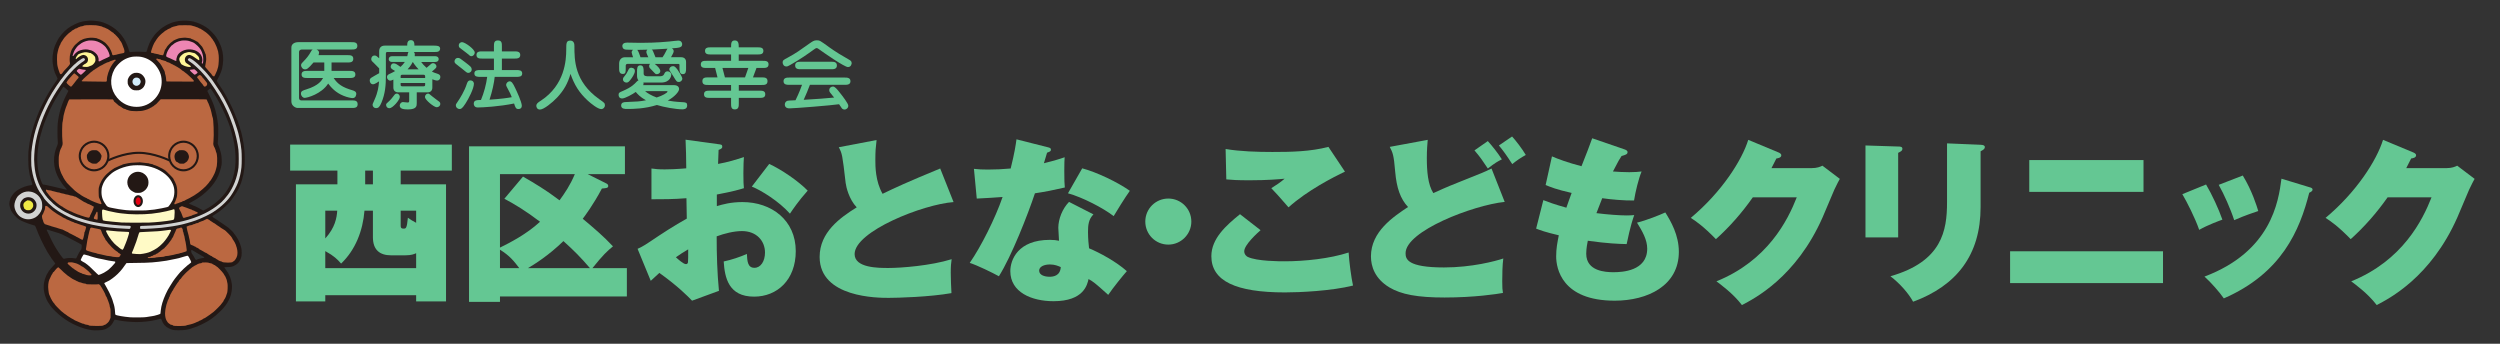
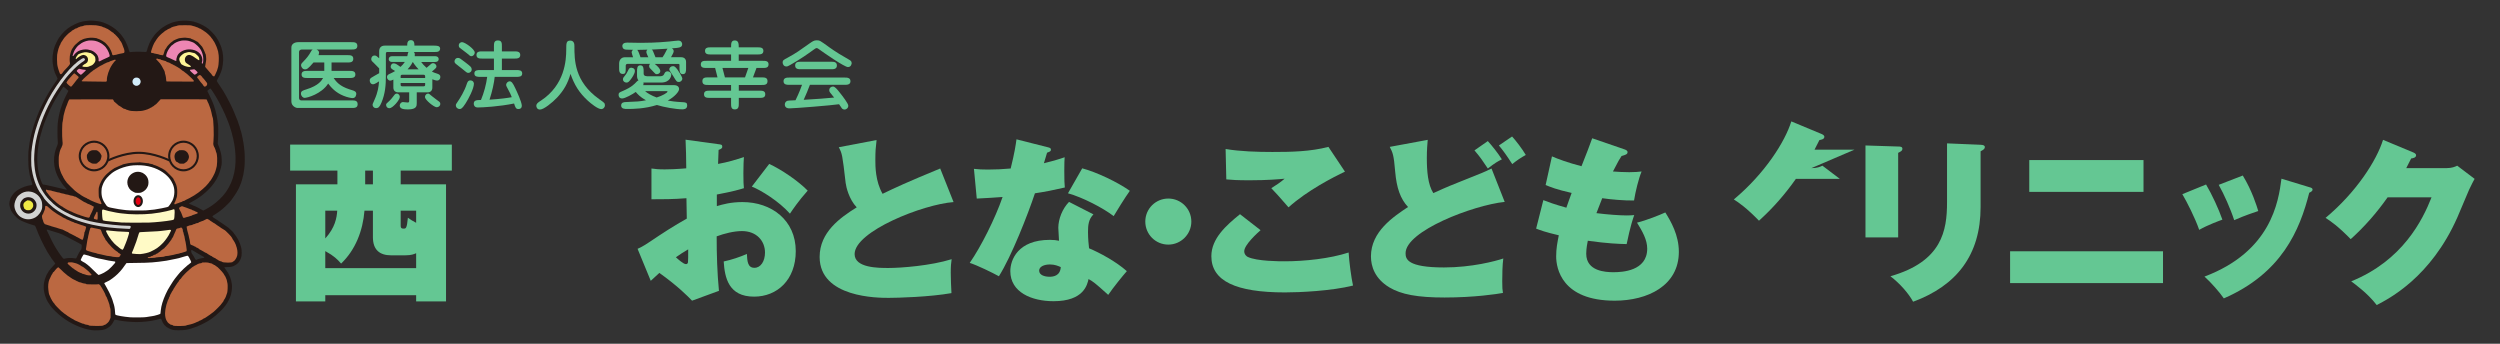
<svg xmlns="http://www.w3.org/2000/svg" width="400" height="55" version="1.1" viewBox="0 0 400 55">
  <rect x="0" y="0" width="400" height="55" fill="#333333" stroke="none" />
  <defs>
    <style>
      .cls-1 {
        fill: none;
      }

      .cls-2 {
        fill: #bb6841;
      }

      .cls-3 {
        fill: #efea45;
      }

      .cls-4 {
        fill: #fff697;
      }

      .cls-5 {
        fill: #64c793;
      }

      .cls-6 {
        fill: #231815;
      }

      .cls-7 {
        fill: #ed86b3;
      }

      .cls-8 {
        fill: #fff;
      }

      .cls-9 {
        fill: #d2d3d2;
      }

      .cls-10 {
        fill: #fffac6;
      }

      .cls-11 {
        fill: #e50012;
      }

      .cls-12 {
        fill: #d2ecfa;
      }
    </style>
  </defs>
  <g>
    <g id="_レイヤー_1" data-name="レイヤー_1">
      <g>
        <path class="cls-6" d="M39.113,24.136c-.026-.224-.063-.547-.083-.719-.043-.387-.082-.628-.163-1.016-.033-.164-.069-.363-.082-.445-.009-.082-.034-.182-.05-.222-.03-.07-.049-.154-.103-.442-.015-.082-.049-.207-.073-.279-.023-.07-.078-.23-.118-.352-.039-.122-.074-.256-.074-.296,0-.042-.014-.09-.03-.11-.018-.019-.063-.135-.098-.258-.166-.564-.247-.782-.52-1.403-.029-.061-.087-.211-.132-.334-.046-.123-.145-.359-.224-.529-.079-.17-.142-.315-.142-.328,0-.054-.669-1.378-.999-1.972-.39-.706-.629-1.1-.966-1.587-.258-.372-.583-.879-.582-.905,0-.009.06-.121.133-.252.151-.264.493-.973.493-1.019,0-.015.036-.11.081-.21.118-.273.173-.503.271-1.161.131-.895.055-1.811-.226-2.68-.168-.525-.544-1.268-.878-1.736-.281-.396-.955-1.1-1.258-1.313-.103-.071-.243-.171-.317-.225-.409-.291-1.54-.809-1.771-.809-.039,0-.083-.015-.094-.034-.022-.035-.056-.042-.649-.136-.694-.108-1.753-.07-2.328.085-.112.031-.262.067-.333.084-.204.047-.336.095-.599.218-.133.063-.26.115-.277.115-.047,0-.621.337-.954.56-.328.22-1.007.859-1.259,1.185-.25.32-.484.683-.656,1.007-.138.257-.211.441-.429,1.055-.024.07-.055.181-.067.24-.011.062-.031.127-.045.148-.014.02-.037.08-.05.136-.014.055-.048.106-.079.117-.03.011-.257.002-.508-.018-.482-.043-1.782-.019-1.97.037-.135.039-.177.002-.254-.205-.088-.245-.134-.402-.134-.454,0-.074-.271-.721-.448-1.071-.15-.297-.362-.617-.682-1.039-.131-.17-.707-.747-.87-.867-.594-.446-.982-.676-1.61-.949-.271-.116-.541-.213-.601-.213-.061,0-.119-.015-.13-.034-.011-.018-.082-.042-.159-.052-.077-.011-.306-.046-.509-.079-.39-.059-1.033-.098-1.219-.075-.061.007-.292.033-.516.057-.226.023-.45.055-.5.07-.085.027-.166.048-.574.155-.26.07-1.041.438-1.414.666-.651.398-1.3,1.024-1.814,1.745-.247.348-.75,1.395-.807,1.685-.009.051-.032.123-.05.167-.033.076-.051.172-.111.554-.017.121-.05.305-.068.406-.048.253-.049,1.056,0,1.329.019.123.052.314.07.425.018.111.053.289.073.39.022.101.052.229.061.285.012.057.036.111.054.123.017.009.033.062.033.109,0,.05.017.121.034.154.134.244.448.931.448.975,0,.056-.033.107-.534.832-.301.431-.563.846-.855,1.346-.09.151-.177.302-.199.33-.242.386-1.367,2.61-1.367,2.706,0,.016-.035.101-.074.184-.109.238-.356.88-.523,1.362-.081.232-.163.457-.182.498-.018.042-.062.173-.095.296-.094.358-.117.438-.156.556-.022.06-.06.184-.083.275-.071.27-.1.379-.149.554-.084.313-.159.67-.216,1.035-.017.111-.04.244-.052.297-.011.05-.048.316-.08.591-.031.273-.077.632-.096.794-.048.362-.022,2.232.034,2.68.022.175.068.462.099.647.035.186.068.399.08.481.012.08.036.163.053.183.019.017.034.073.034.122,0,.094.146.573.268.887.108.274.06.362-.205.389-.812.081-1.937.569-2.514,1.096-.346.317-.763.944-.763,1.147,0,.034-.012.074-.025.087-.046.044-.118.43-.12.634-.002.258.164.885.302,1.126.286.51.886,1.167,1.304,1.422.143.088.471.245.739.353.617.247.685.271,1.015.37.151.044.333.103.4.132.066.029.15.051.186.051.118,0,.223.111.286.307.033.107.082.224.107.266s.092.207.149.369c.054.163.113.313.128.334.016.02.071.144.122.277.333.842,1.399,2.883,1.689,3.233.033.039.085.118.111.174.027.056.064.101.081.101.018,0,.032.026.032.054,0,.031.022.077.047.102.026.028.126.162.228.307.102.144.237.331.306.419.066.089.12.173.12.189,0,.014-.179.209-.396.43-.219.222-.498.551-.618.731-.238.352-.501.851-.501.947,0,.034-.017.077-.041.099-.047.047-.181.511-.216.75-.012.094-.038.189-.05.215-.016.023-.029.265-.027.537.001.442.016.586.114.986.016.071.05.21.075.313.024.105.064.218.088.261.026.041.056.119.072.184.027.112.232.561.287.627.016.02.117.174.225.34.301.473.489.698.969,1.172,1.32,1.305,2.925,2.261,4.693,2.793.313.094.683.173,1.219.262.414.068,1.715.01,1.811-.082.017-.016.073-.032.123-.032.129,0,.588-.235.829-.425.271-.215.486-.488.647-.82.07-.147.147-.284.173-.306.037-.032.12-.026.321.02.148.032.347.078.438.097.534.117,1.985.249,2.753.249,1.038,0,2.282-.137,3.122-.345.451-.113.499-.125.621-.163.171-.053.212-.029.284.171.235.65.592,1.068,1.146,1.336.569.278.748.312,1.626.31.803-.001,1.367-.079,1.941-.266.513-.166.648-.214.941-.327.323-.124,1.113-.505,1.468-.707.096-.054.244-.139.331-.188.089-.048.274-.173.418-.279.145-.105.293-.214.337-.242.249-.17.834-.678,1.237-1.076.631-.624,1.07-1.222,1.361-1.862.065-.144.133-.287.153-.323.02-.037.036-.095.036-.136,0-.041.014-.083.033-.093.018-.011.043-.075.054-.142.01-.066.038-.193.061-.286.093-.376.145-1.011.109-1.349-.099-.919-.399-1.67-.957-2.401-.243-.318-.275-.376-.217-.41.026-.017.213-.025.416-.019.206.004.445-.01.537-.033.093-.021.225-.053.3-.068.229-.05.702-.335.891-.539.097-.103.213-.263.259-.353.048-.092.094-.175.106-.187.043-.037.178-.465.202-.647.036-.233.035-.702-.002-1.015-.058-.522-.464-1.534-.795-1.977-.078-.105-.168-.234-.207-.296-.042-.063-.114-.158-.171-.221-.057-.063-.103-.127-.103-.145,0-.062-.612-.661-.886-.868-.153-.114-.524-.37-.831-.576-.306-.203-.741-.496-.968-.655-.228-.16-.428-.289-.445-.289-.065,0-.265-.22-.246-.272.01-.031.143-.128.287-.21.143-.085.271-.167.283-.179.01-.012.059-.045.109-.074.052-.029.318-.218.593-.421.509-.378,1.36-1.191,1.707-1.633.32-.406.948-1.371,1.119-1.722.093-.192.188-.376.207-.413.02-.037.09-.21.15-.38.061-.17.126-.321.145-.333.019-.01.033-.068.033-.127,0-.059.018-.117.038-.13.02-.012.037-.07.037-.129,0-.059.016-.117.037-.131.021-.011.037-.062.037-.11s.016-.128.035-.173c.08-.209.17-.649.222-1.082.018-.143.055-.418.081-.61.066-.461.067-2.066.003-2.606M6.927,29.532c-.034.033-.164-.122-.234-.277-.04-.09-.141-.358-.22-.591-.406-1.173-.577-2.588-.479-3.981.068-.978.241-2.111.41-2.709.038-.129.11-.397.159-.591.142-.543.349-1.196.511-1.625q.44-1.164.906-2.158c.476-1.014,1.129-2.175,1.759-3.126.18-.273.347-.521.367-.547.049-.059.102-.061.102-.004,0,.027.01.034.022.021.013-.015.12.062.235.168.114.108.271.247.346.31l.137.116-.356.696c-.744,1.466-1.17,2.867-1.352,4.469-.062.538-.062,2.28,0,2.833q.047.432-.046.648c-.196.458-.349.905-.421,1.238-.204.957-.178,1.923.082,2.808.297,1.023.898,2.051,1.677,2.874.087.092.156.187.156.211,0,.068-.039.061-1.976-.414-.876-.215-1.756-.399-1.785-.369M13.069,39.465c-.024.377-.029.39-.215.637-.091.122-.267.428-.393.683-.125.255-.24.487-.255.518-.034.066-.153.066-.463.001-.285-.059-1.042-.028-1.293.053-.105.033-.22.051-.266.04-.117-.029-.678-.798-1.221-1.666-.344-.546-.945-1.715-1.265-2.457-.066-.151-.154-.335-.197-.404-.043-.071-.06-.115-.037-.102.023.012.054.007.067-.013.014-.019.052-.028.086-.011.032.013.186.063.338.111.153.045.469.144.702.216.233.073.592.184.795.243.275.085.635.253,1.423.671.58.306,1.294.68,1.589.832.296.152.555.3.58.331.03.038.038.145.025.317M32.357,41.298c-.176.026-.386.07-.47.101-.087.029-.208.071-.282.093-.071.021-.153.059-.182.083-.04.034-.054.033-.069-.004-.008-.026-.029-.038-.045-.027-.016.01-.083-.093-.151-.229-.131-.271-.338-.608-.452-.74-.088-.1-.15-.488-.091-.558.048-.057.014-.069.417.168.185.109.356.211.387.231.032.018.23.136.444.26.214.125.467.275.566.335.096.057.193.106.211.106.019,0,.036.033.036.069,0,.058-.049.077-.319.112M36.157,30.714c-.543.782-1.429,1.63-2.334,2.234-.363.242-.817.507-1.109.647l-.203.098-.315-.189c-.412-.249-.997-.53-1.474-.705-.404-.15-.496-.204-.46-.262.01-.018.17-.11.36-.204.322-.16,1.079-.62,1.352-.82,1.257-.92,2.099-1.828,2.713-2.923.338-.6.63-1.459.764-2.232.07-.404.022-1.358-.091-1.833-.102-.425-.292-1.007-.445-1.348-.096-.214-.097-.234-.058-.537.065-.496.088-2.018.041-2.585-.091-1.032-.32-2.143-.641-3.082-.175-.522-.653-1.6-.914-2.067-.101-.177-.174-.349-.162-.378.011-.028.12-.126.244-.218.186-.139.233-.161.281-.122.033.024.181.235.334.467,1.099,1.685,2.148,3.843,2.751,5.658.405,1.223.699,2.524.818,3.622.297,2.727-.177,4.946-1.451,6.78" />
        <path class="cls-2" d="M15.375,4.05c.19.02.365.051.387.067.025.019.17.053.318.074.167.027.287.062.314.098.023.033.108.069.19.083.083.013.206.059.276.101.071.042.149.08.17.084.082.011.302.128.38.202.045.042.078.063.078.05s.026.003.056.035c.035.033.138.113.232.177.099.064.183.126.193.138.01.01.064.04.125.066.058.027.111.08.122.12.011.04.036.074.059.074.021,0,.063.022.097.054.14.128.287.282.401.415.067.078.176.206.249.291.073.085.116.165.102.181-.016.014,0,.042.038.062.037.019.064.058.064.089,0,.03.015.054.033.054.058,0,.296.453.353.672.03.111.094.279.143.374.124.232.2.663.139.777-.027.049-.066.087-.09.089-.022,0-.136.026-.246.056-.11.032-.302.068-.423.082-.123.014-.27.05-.33.078-.096.048-.261.086-.458.104-.033.004-.109.021-.166.038-.131.039-.25-.075-.255-.241-.002-.064-.017-.12-.037-.131-.016-.01-.029-.044-.029-.077,0-.076-.174-.44-.364-.765-.136-.231-.715-.872-.786-.872-.015,0-.052-.022-.076-.048-.074-.073-.489-.32-.537-.32-.022,0-.047-.018-.053-.039-.008-.019-.121-.062-.254-.099-.134-.033-.25-.075-.261-.094-.023-.036-.038-.038-.57-.103-.572-.069-1.497.089-1.844.315-.049.032-.122.065-.164.073-.041.008-.106.041-.143.073-.036.032-.192.156-.343.272-.321.249-.639.583-.742.785-.04.077-.103.168-.143.204-.115.108-.341.782-.408,1.215-.045.292-.035.867.016,1.059.052.195-.002.29-.425.746-.133.146-.334.356-.453.475-.115.118-.211.233-.211.255,0,.021-.057.111-.126.196-.212.258-.377.206-.466-.145-.022-.082-.066-.203-.099-.273-.033-.068-.082-.225-.108-.351-.029-.126-.06-.25-.074-.282-.013-.03-.03-.103-.035-.164-.006-.062-.022-.178-.037-.259-.038-.242-.047-1.284-.011-1.464.019-.091.057-.296.085-.458.049-.282.206-.809.259-.859.011-.012.021-.053.021-.09s.017-.069.037-.069.037-.025.037-.054c0-.031.018-.055.039-.055.022,0,.03-.015.015-.038-.022-.039.243-.554.286-.554.015,0,.086-.112.158-.25.094-.177.253-.373.554-.679.233-.238.457-.442.5-.454.04-.014.075-.042.075-.058,0-.014.059-.058.129-.091.07-.034.13-.084.13-.111,0-.029.067-.078.152-.11.086-.034.174-.082.203-.108.144-.125.307-.209.421-.209.037,0,.097-.024.124-.055.077-.072.304-.17.334-.14.014.012.022.006.022-.014,0-.043.221-.107.488-.14.097-.014.168-.039.159-.057-.01-.018.075-.041.195-.055.117-.013.236-.028.267-.033.145-.028,1.237-.018,1.544.012" />
        <path class="cls-2" d="M30.68,4.098c.071.034.213.073.313.088s.258.065.347.112c.089.047.203.088.247.088.045,0,.12.032.167.076.049.041.161.094.249.115.091.022.172.064.183.092.009.025.031.041.045.033.013-.008.074.026.129.073.056.047.136.097.173.109.039.011.07.039.07.058,0,.02.018.035.045.035.081,0,.66.476.894.736.212.232.282.32.282.353,0,.021.05.081.109.128.058.05.102.103.092.118-.009.015.007.046.036.077.095.096.355.524.377.62.012.052.062.163.111.252.052.09.097.188.104.221.008.034.056.177.108.315.13.337.164.499.228,1.041.055.48.006,1.501-.09,1.866-.153.575-.172.626-.456,1.227-.086.177-.163.31-.175.297-.012-.016-.058-.029-.101-.024-.079.004-.307-.226-.307-.313,0-.021-.013-.041-.033-.041-.016,0-.12-.113-.231-.25-.109-.136-.234-.283-.275-.322-.041-.039-.142-.156-.22-.256-.081-.101-.176-.213-.212-.25-.074-.077-.078-.111-.028-.352.068-.328.079-.4.115-.69.02-.164.027-.363.012-.447-.012-.083-.033-.257-.041-.389-.013-.152-.042-.266-.08-.31-.034-.037-.057-.069-.051-.072.027-.012-.051-.202-.266-.653-.173-.366-.184-.382-.49-.702-.145-.15-.299-.322-.344-.378-.043-.055-.104-.102-.135-.102-.032,0-.107-.04-.173-.089-.138-.103-.627-.338-.776-.371-.056-.012-.093-.039-.084-.056.012-.015-.151-.051-.358-.073-.207-.024-.44-.051-.516-.06-.173-.022-1.105.081-1.134.124-.011.017-.117.06-.234.093-.114.037-.22.08-.233.097-.01.02-.086.053-.167.078-.082.02-.163.072-.184.112-.021.041-.063.072-.094.072-.029,0-.053.015-.053.034s-.033.046-.07.057c-.121.039-.816.749-.816.836,0,.037-.222.371-.271.406-.015.012-.033.044-.038.073-.006.03-.018.067-.031.089-.009.02-.058.182-.106.359-.048.178-.103.311-.121.3-.022-.013-.027.002-.012.035.017.046,0,.055-.097.044-.349-.04-.553-.081-.575-.116-.012-.023-.206-.067-.43-.101-.226-.035-.411-.078-.42-.097-.007-.019-.074-.035-.153-.035-.166,0-.265-.033-.237-.078.012-.02.005-.033-.014-.033-.036,0-.019-.16.029-.278.016-.041.075-.22.133-.407.054-.185.114-.341.126-.351.025-.019.08-.14.096-.213.017-.089.17-.358.271-.488.056-.07.116-.168.131-.213.014-.046.068-.127.116-.175.047-.047.09-.102.09-.117,0-.042.279-.365.439-.509.07-.061.2-.184.291-.27.095-.087.186-.157.208-.157s.062-.033.086-.073c.027-.04.063-.073.082-.073.02,0,.077-.041.129-.093.051-.052.119-.093.149-.093.035,0,.058-.015.058-.039,0-.021.015-.029.038-.017.021.014.037.01.037-.009,0-.043.38-.245.527-.279.056-.013.101-.04.101-.058s.053-.053.12-.077c.064-.025.177-.071.243-.1.067-.031.222-.069.342-.086.116-.016.236-.043.261-.059.156-.095.464-.12,1.344-.111.767.006.945.018,1.051.068" />
        <path class="cls-7" d="M15.271,6.547c.134.03.291.079.351.108.06.03.222.104.355.164.274.124.722.471.924.714.388.47.749,1.352.615,1.512-.027.031-.161.101-.304.158-.329.133-1.251.573-1.276.611-.01.015-.057.015-.102,0-.073-.027-.081-.047-.06-.193.026-.184-.032-.468-.136-.687-.162-.335-.644-.745-1.029-.87-.184-.06-.218-.069-.558-.136-.425-.085-1.114.029-1.522.25-.247.134-.608.468-.7.65-.071.14-.216.2-.216.087,0-.078.174-.564.284-.785.153-.314.609-.898.702-.898.022,0,.119-.074.211-.161.271-.257.871-.514,1.351-.581.278-.039.817-.011,1.11.058" />
        <path class="cls-7" d="M30.2,6.544c.293.073.84.291.889.354.009.011.088.072.175.136.188.138.516.447.598.566.032.044.113.158.187.255.168.222.36.71.43,1.089.08.418.055,1.091-.042,1.191-.088.084-.093.084-.135.003-.027-.048-.019-.113.025-.234.08-.209.055-.576-.057-.871-.273-.719-1.173-1.192-2.14-1.128-.793.054-1.502.468-1.759,1.028-.103.224-.175.56-.152.686.035.174-.062.168-.443-.021-.429-.212-.632-.303-.916-.41-.115-.043-.226-.111-.25-.151-.039-.076-.013-.334.044-.44.017-.032.057-.141.091-.248.097-.315.676-1.121.805-1.121.016,0,.085-.054.154-.125.258-.255.776-.492,1.314-.596.315-.062.86-.045,1.181.036" />
        <path class="cls-4" d="M30.717,8.412c.07.017.182.041.241.049.151.026.235.061.329.144.513.446.554.503.598.839.017.138.01.183-.031.197-.032.013-.235-.11-.508-.309-.71-.516-1.003-.626-1.317-.495-.393.164-.566.656-.371,1.055.08.163.117.195.708.564.126.08.164.124.16.189-.007.082-.019.086-.271.069-.327-.019-.822-.17-1.013-.309-.077-.057-.151-.094-.16-.085-.034.033-.205-.229-.302-.459-.167-.399-.117-.639.197-.96.158-.163.458-.383.54-.399.02-.006.152-.042.296-.085.398-.113.461-.114.905-.006" />
        <path class="cls-4" d="M14.148,8.415c.04.035.337.091.354.068.007-.008.052.023.105.072.049.048.136.102.188.121.052.018.153.111.219.199.066.09.136.164.15.164.046,0,.113.346.11.548-.004.228-.089.403-.306.638-.174.19-.31.269-.599.356-.103.029-.206.069-.229.088-.055.046-.539.057-.764.02-.208-.035-.26-.114-.134-.2.047-.034.115-.089.152-.126.038-.038.074-.066.085-.066.066,0,.438-.249.452-.302.009-.038.03-.068.045-.068.017,0,.048-.073.074-.166.117-.417-.098-.819-.501-.933-.192-.055-.242-.055-.373-.003-.056.023-.126.038-.154.036-.03-.004-.038.01-.021.035.017.032.013.037-.014.018-.024-.012-.09.008-.144.046-.058.04-.192.128-.307.201-.115.073-.237.173-.276.226-.068.093-.07.094-.122.02-.047-.067-.039-.093.063-.26.064-.102.115-.196.115-.209,0-.014.036-.05.075-.075.04-.025.067-.062.055-.081-.01-.019.014-.043.054-.055.04-.012.074-.038.074-.059,0-.018.025-.033.064-.033.035,0,.116-.032.178-.07.11-.065.492-.17.735-.203.159-.019.55.016.596.053" />
-         <path class="cls-8" d="M22.558,9.094c.94.18,1.743.641,2.316,1.325.379.455.65.933.829,1.468.118.353.187.919.162,1.368-.05.988-.433,1.869-1.13,2.597-.777.815-1.775,1.246-2.875,1.246-1.208,0-2.307-.511-3.105-1.445-1.1-1.287-1.276-3.02-.46-4.542.071-.134.223-.356.342-.499.699-.851,1.478-1.328,2.472-1.518.337-.061,1.123-.063,1.448,0" />
        <path class="cls-9" d="M13.475,9.34c.195.088.148.3-.099.454-.934.576-2.231,1.859-3.176,3.145-1.615,2.198-2.705,4.199-3.573,6.568-.104.282-.188.531-.188.559,0,.025-.015.063-.033.081-.038.042-.329,1.026-.449,1.515-.32,1.333-.399,1.866-.475,3.16-.034.555-.029.868.033,1.662.123,1.637.608,3.068,1.482,4.377.186.282.363.517.391.527.024.01.048.041.048.059,0,.064.729.83,1.107,1.164.503.443,1.192.92,1.851,1.275.391.213,1.146.58,1.192.58.013,0,.135.05.267.11.133.063.255.112.27.112.012,0,.149.049.303.108.151.061.311.109.356.111.043,0,.168.041.279.09.108.05.315.118.456.154.139.033.35.092.464.129.209.068.524.143,1.049.244.164.033.37.071.461.091,1.247.249,3.825.514,5.02.514.388,0,.434.028.393.244-.027.136-.123.268-.188.253-.018-.004-.28-.018-.586-.028-.74-.027-2.081-.127-2.606-.195-.232-.031-.507-.065-.609-.075-.516-.057-1.529-.231-2.125-.364-1.239-.281-2.273-.6-3.124-.963-.059-.025-.203-.086-.313-.131-.536-.218-1.467-.721-2.087-1.13-.378-.248-.507-.342-.825-.597-.351-.281-.964-.874-1.172-1.135-.082-.103-.166-.206-.192-.233-.022-.026-.096-.145-.155-.258-.063-.116-.206-.319-.319-.451-.768-.902-1.421-2.765-1.59-4.547-.034-.342-.032-1.795.003-2.154.111-1.188.38-2.6.691-3.628.256-.843.505-1.568.679-1.976.048-.112.181-.431.296-.704.202-.482.812-1.744,1.063-2.198,1.603-2.9,3.742-5.493,5.309-6.436.221-.134.282-.146.421-.083" />
-         <path class="cls-9" d="M30.577,9.415c.427.249.93.666,1.527,1.267.725.732.851.867,1.156,1.241.123.152.306.375.403.492.096.119.2.253.234.301.031.049.153.224.276.395.229.319.806,1.19,1.17,1.76.366.576.698,1.182,1.104,2.017.572,1.178.892,1.957,1.256,3.055.058.174.157.464.22.649.279.803.61,2.409.709,3.448.062.628.062,2.13.002,2.722-.084.834-.301,1.779-.57,2.478-.237.619-.698,1.47-1.132,2.091-.726,1.04-1.967,2.132-3.25,2.855-.901.51-2.226,1.076-3.073,1.316-.235.066-.55.159-.703.206-.151.047-.335.098-.407.11-.071.013-.268.063-.442.111-.172.049-.488.115-.703.148-.215.035-.555.092-.757.131-.204.037-.663.103-1.017.144-.355.043-.684.086-.727.094-.045.007-.344.033-.666.054-.322.02-.692.048-.824.058-.647.056-1.866.086-1.91.049-.061-.052-.061-.357,0-.419.034-.035.185-.05.524-.054.551-.004,2.167-.095,2.701-.151.373-.039,1.224-.154,1.624-.22.121-.02.421-.071.663-.11.245-.042.594-.109.777-.15.185-.043.43-.098.554-.127,1.076-.243,2.4-.711,3.428-1.217.911-.446,1.78-1.009,2.376-1.536.143-.128.307-.271.371-.32.153-.119.69-.733.992-1.14.87-1.164,1.487-2.75,1.692-4.343.061-.48.059-2.265-.003-2.845-.116-1.055-.472-2.598-.879-3.805-.199-.595-.549-1.514-.706-1.869-.091-.203-.209-.469-.263-.592-.599-1.344-1.608-3.06-2.643-4.49-.243-.337-.524-.701-.629-.814-.102-.114-.304-.351-.446-.518-.554-.67-1.637-1.666-2.14-1.974-.388-.237-.476-.391-.296-.531.13-.103.198-.098.427.036" />
        <path class="cls-2" d="M25.226,9.397c.041.028.126.051.19.051.136,0,.351.071.351.113,0,.017.081.041.174.052.097.013.248.055.335.096.089.04.192.07.234.07.039,0,.07.015.07.034,0,.041.211.152.287.152.083,0,.306.083.306.115,0,.013.035.034.084.045.047.012.124.055.17.096.048.043.126.077.176.077.049,0,.098.026.108.055.013.031.085.072.162.094.079.019.159.059.185.091.023.03.059.055.078.055.069,0,.888.532.927.604.02.038.085.089.142.113.113.047.317.195.4.289.032.037.074.066.092.066.02,0,.073.04.117.085.046.046.137.123.208.174.068.052.324.289.572.53.41.402.443.445.408.522l-.039.082-2.146-.008c-1.178-.006-2.158-.012-2.174-.013-.017-.004-.021-.019-.009-.042.014-.021.01-.036-.009-.036-.018,0-.034-.062-.034-.138,0-.202-.08-.736-.119-.813-.048-.087-.114-.383-.114-.505,0-.052-.018-.097-.039-.097-.022,0-.029-.015-.018-.033.01-.017-.001-.058-.026-.085-.027-.027-.08-.123-.12-.215-.041-.093-.094-.188-.121-.214-.022-.028-.046-.071-.046-.103,0-.027-.032-.086-.073-.127-.04-.041-.072-.1-.072-.128,0-.031-.018-.055-.038-.055-.023,0-.037-.015-.037-.037,0-.065-.333-.478-.543-.675-.249-.234-.307-.326-.193-.306.059.011.067.003.039-.033-.056-.066.061-.066.156.001" />
        <path class="cls-2" d="M18.498,9.602c.04.064-.001.12-.142.201-.039.023-.1.095-.14.166-.038.069-.089.14-.112.161-.024.022-.059.064-.081.096-.019.034-.084.134-.143.221-.429.644-.799,1.755-.779,2.337.004.095-.008.174-.028.174s-.023.014-.009.036c.011.02-.002.038-.036.038-.035,0-.057.011-.057.028,0,.014-.162.017-.361.005-.199-.014-1.044-.025-1.882-.025-.84,0-1.556-.012-1.595-.025-.042-.013-.069-.047-.064-.077.008-.043.595-.646.629-.646.008,0,.083-.064.168-.142.385-.352.542-.494.628-.561.052-.042.113-.091.137-.111.026-.02.061-.036.081-.036.021,0,.056-.034.079-.074.023-.04.056-.073.075-.073.018,0,.067-.033.11-.073.04-.041.098-.074.129-.074.03,0,.056-.018.056-.039,0-.021.073-.071.166-.113.091-.042.164-.088.164-.106,0-.015.113-.091.25-.165.138-.076.258-.15.268-.165.01-.017.081-.049.157-.075.079-.026.159-.065.184-.088.043-.042.541-.302.583-.305.011,0,.059-.026.112-.059.05-.033.167-.07.259-.083.1-.015.193-.054.231-.097.035-.04.1-.072.149-.072.048,0,.117-.024.162-.055.041-.03.141-.065.218-.078.075-.012.173-.045.213-.072.094-.063.167-.054.219.028" />
        <path class="cls-7" d="M12.965,11.075c.16.042.403.08.532.085.311.012.313.057.018.32-.121.11-.283.261-.358.336-.075.073-.146.128-.157.117s-.021-.002-.021.02c0,.066-.206-.061-.424-.259-.236-.216-.291-.3-.26-.399.02-.064.3-.296.356-.296.012,0,.155.035.314.075" />
        <path class="cls-7" d="M31.365,11.296c.131.121.227.221.216.221-.01,0,0,.026.023.055.037.045.036.055-.001.055-.026,0-.036.01-.024.023.039.038-.354.311-.432.303-.038-.007-.129-.069-.203-.143-.072-.07-.23-.212-.344-.307-.203-.173-.268-.282-.167-.282.032,0,.026-.012-.01-.041-.05-.037-.05-.039.003-.022.031.009.174-.004.312-.029.142-.024.289-.048.323-.051.037-.002.176.095.304.216" />
        <path class="cls-2" d="M11.96,11.779c.014-.005.134.095.267.216.135.123.256.224.271.224.014,0,.047.041.068.091.03.063.032.094.005.094-.022,0-.031.014-.019.034.012.018-.028.072-.087.124-.06.049-.145.148-.194.221-.048.072-.185.253-.309.405-.122.15-.262.328-.312.397-.175.238-.255.303-.341.275-.118-.038-.67-.547-.633-.584.013-.012.005-.022-.017-.022-.104,0,.197-.458.51-.778.122-.126.22-.235.22-.242,0-.025.349-.395.451-.48.032-.025.057-.027.071-.004.013.018.033.032.048.03" />
        <path class="cls-2" d="M32.203,12.145c.057.069.138.161.171.198.033.038.058.084.053.1-.005.018.017.041.054.051.037.012.156.147.269.302.111.156.251.333.308.397.092.1.103.139.088.285-.015.136-.045.187-.16.281-.166.14-.292.137-.409-.01-.043-.055-.079-.114-.075-.129.005-.015-.032-.067-.079-.114-.146-.147-.597-.708-.597-.738,0-.033-.121-.184-.233-.291-.07-.067-.06-.22.014-.22.022,0,.029-.015.015-.037-.013-.02,0-.037.026-.037.028,0,.088-.042.135-.093.125-.131.278-.111.419.055" />
        <path class="cls-2" d="M18.133,16.008c.051.062.092.139.093.175.002.038.016.064.039.064.021,0,.146.108.283.241.138.134.258.241.275.241.016,0,.056.038.088.083.031.044.07.08.084.072.017-.004.056.015.093.047.038.033.082.055.102.055.022,0,.038.012.038.031,0,.016.058.051.129.075.071.022.121.059.111.076-.018.033.162.135.213.122.02-.003.021.007.007.029-.01.017.027.046.084.058.287.066.381.098.381.127,0,.019.059.044.137.056.075.012.212.056.301.097.392.178,2.022.176,2.481-.003.11-.044.244-.082.299-.082.057-.002.094-.021.081-.039-.012-.021.011-.027.057-.011.055.017.087.006.102-.036.013-.03.055-.056.098-.056.067,0,.211-.06.249-.107.037-.041.185-.113.237-.113.03,0,.06-.021.07-.052.01-.026.063-.061.119-.074.055-.014.137-.063.185-.107.162-.154.284-.247.317-.247.039,0,.1-.06.53-.529l.295-.321h3.666c2.888,0,3.671.009,3.703.046.019.026.065.141.102.259.037.118.08.211.092.211.028,0,.106.193.276.667.053.151.112.318.132.368.055.157.2.762.274,1.147.013.069.037.146.054.167.154.199.252,2.848.143,3.893-.039.37-.039.477.003.571.024.063.047.139.047.162.002.025.017.048.037.048.018,0,.023.013.009.037-.011.021-.009.035.009.036.057,0,.307.677.307.831,0,.03.015.056.033.056.018,0,.047.08.063.174.015.098.035.2.041.233.044.206.062.722.041,1.113-.034.616-.057.775-.156,1.081-.046.144-.098.32-.113.392-.074.343-.742,1.555-.888,1.611-.029.011-.048.037-.04.049.02.033-.363.499-.627.769-.223.225-.852.771-1.033.897-.072.053-.172.126-.221.168-.05.041-.152.106-.228.146-.079.042-.154.096-.169.121-.016.025-.055.047-.084.047-.03,0-.053.015-.053.037,0,.047-.206.154-.238.12-.011-.01-.021-.003-.021.018,0,.043-.223.175-.269.164-.017-.006-.026.004-.026.022,0,.018-.072.063-.158.1s-.166.079-.177.091c-.022.028-.501.259-.533.259-.012,0-.055.031-.096.068-.075.071-.267.134-.364.119-.028-.004-.037.009-.019.039.019.032.009.038-.034.021-.032-.012-.06-.008-.06.011,0,.041-.206.115-.237.085-.01-.012-.022-.003-.022.021,0,.021-.042.041-.091.041-.046,0-.1.015-.11.035-.013.017-.071.044-.139.059-.128.028-.31.098-.492.19-.062.032-.099.045-.085.029.017-.014,0-.047-.031-.071-.058-.041-.057-.057.007-.216.041-.096.084-.171.099-.171.015,0,.028-.029.028-.065s.022-.109.052-.164c.03-.054.063-.156.078-.221.013-.067.039-.139.054-.158.124-.163.157-1.35.048-1.716-.034-.115-.064-.225-.067-.244-.002-.023-.009-.048-.014-.064-.006-.017-.013-.038-.017-.055-.003-.016-.051-.124-.106-.24-.054-.114-.101-.221-.101-.235,0-.014-.057-.119-.13-.239-.07-.116-.129-.24-.129-.271s-.248-.303-.552-.603c-.656-.652-.756-.743-.84-.76-.038-.008-.061-.037-.055-.066.007-.03,0-.044-.012-.029-.029.029-.271-.098-.322-.169-.014-.022-.03-.029-.03-.013,0,.014-.061-.01-.139-.059-.308-.189-.873-.429-1.19-.503-.07-.017-.105-.035-.074-.039.101-.011-.203-.103-.437-.129-.125-.013-.228-.043-.228-.063,0-.019-.02-.031-.046-.019-.027.009-.08.003-.124-.011-.042-.015-.333-.048-.643-.073-.31-.022-.605-.059-.655-.076-.049-.018-.081-.021-.072-.007.011.016-.145.028-.34.028-.532,0-1.439.091-1.667.165-.114.039-.302.08-.424.093-.125.016-.259.056-.31.098-.048.037-.112.07-.135.07-.046,0-.272.094-.739.31-.144.068-.312.143-.378.167-.069.027-.12.062-.12.08,0,.016-.062.059-.142.094-.151.07-.7.504-.984.778-.371.357-.735.855-.929,1.269-.178.383-.197.424-.254.646-.034.123-.07.255-.084.295-.049.148-.02,1.534.031,1.535.012,0,.046.072.071.156.025.087.119.306.207.486.224.47.158.521-.398.315-.17-.064-.381-.14-.474-.171-.093-.03-.199-.076-.24-.101-.042-.023-.141-.068-.223-.094-.148-.048-.538-.252-.572-.299-.009-.015-.088-.047-.174-.072-.085-.026-.147-.06-.137-.076.011-.016-.029-.042-.085-.054-.169-.042-.847-.428-1.003-.572-.043-.042-.086-.071-.099-.071-.03,0-.339-.212-.483-.333-.064-.051-.169-.135-.24-.186-.069-.052-.371-.34-.675-.647-.674-.681-.69-.696-.69-.747,0-.022-.014-.046-.033-.054-.074-.029-.52-.741-.52-.829,0-.029-.034-.085-.078-.131-.068-.067-.366-.753-.366-.842,0-.02-.014-.074-.033-.121-.021-.048-.034-.094-.032-.103.001-.009-.02-.059-.043-.102-.024-.047-.063-.227-.087-.405-.05-.391-.048-1.537.003-1.67.022-.054.048-.179.06-.281.035-.291.203-.793.309-.917.029-.034.044-.062.031-.062-.014,0,.008-.063.049-.14.147-.285.165-.446.109-.917-.088-.735-.062-2.976.036-3.097.017-.021.052-.216.073-.43.023-.215.05-.422.058-.462.01-.041.047-.189.08-.333.082-.345.233-.873.275-.953.018-.033.035-.082.035-.103,0-.038.026-.103.187-.458.037-.083.075-.192.084-.243.024-.134.234-.543.291-.565.027-.012,1.597-.015,3.495-.013l3.446.008.09.111Z" />
        <path class="cls-8" d="M23.194,26.508c1.409.196,2.685.786,3.562,1.648.384.375.599.689.883,1.283.365.766.348,1.816-.044,2.643-.123.26-.497.824-.617.935-.114.104-.186.123-1.065.302-.94.19-1.491.265-2.493.337-.666.048-2.85.026-3.234-.033-.133-.021-.348-.048-.48-.06-.401-.04-.979-.133-1.496-.241-.103-.021-.275-.055-.385-.076-.47-.083-.649-.168-.815-.388-.592-.789-.806-1.431-.77-2.306.015-.4.035-.516.139-.817.231-.676.522-1.116,1.094-1.658.45-.422.707-.606,1.216-.863.647-.33,1.338-.553,2.135-.695.606-.105,1.661-.111,2.37-.012" />
        <path class="cls-2" d="M7.56,30.382c.029.032.133.054.25.057.206.007.481.066.514.113.01.016.149.046.312.069.162.026.326.067.369.093.042.027.185.059.313.071.132.011.277.047.323.079.046.03.212.071.367.094.154.02.32.061.362.088.044.029.185.061.317.075.134.014.307.057.39.093.08.037.263.079.404.094.139.015.279.05.307.079.026.027.079.05.111.052.144.006.25.039.321.101.043.035.151.1.247.148.097.051.204.118.244.155.04.037.187.13.328.207.139.077.286.17.326.206.04.039.092.067.115.067.052,0,.43.189.462.228.031.044.297.143.329.123.015-.011.039.003.047.03.012.029.077.063.151.077.074.016.143.046.161.073.015.027.11.078.208.116.177.066.178.067.154.199-.015.073-.036.148-.049.168-.012.02-.024.057-.028.08-.012.078-.438.992-.471,1.016-.019.012-.032.03-.031.044.011.085-.003.138-.052.189-.032.033-.048.059-.035.059.012,0-.005.026-.034.056-.073.072-.19.067-.44-.019-.115-.04-.242-.073-.277-.073-.037,0-.13-.034-.203-.07-.074-.039-.209-.083-.294-.095-.086-.013-.21-.057-.268-.096-.063-.041-.152-.071-.204-.071-.053,0-.13-.024-.168-.051-.04-.03-.152-.073-.24-.098-.09-.023-.214-.074-.275-.111-.062-.038-.171-.085-.25-.11-.077-.025-.139-.058-.139-.076,0-.015-.051-.039-.117-.054-.132-.028-.465-.183-.738-.341-.488-.286-.584-.346-.677-.432-.056-.051-.117-.085-.133-.073-.016.01-.063-.014-.103-.055-.042-.041-.138-.107-.219-.148-.082-.042-.184-.12-.226-.177-.043-.054-.066-.078-.052-.048.032.068-.266-.181-.502-.417-.095-.097-.19-.173-.209-.173-.043-.002-.548-.545-.732-.788-.073-.095-.125-.172-.119-.172.007,0-.046-.063-.119-.142-.176-.187-.28-.432-.218-.506.058-.066.12-.066.189,0" />
        <path class="cls-9" d="M4.969,30.68c.802.167,1.437.734,1.695,1.512.103.313.121.956.037,1.258-.138.484-.559,1.04-.982,1.298-.784.477-1.701.454-2.461-.062-.544-.37-.955-1.142-.959-1.801-.001-.414.205-1.01.483-1.4.12-.166.478-.461.719-.591.453-.244.964-.317,1.468-.213" />
        <path class="cls-2" d="M7.555,33c.047.032.168.137.272.235.103.098.264.236.363.308.096.069.216.165.261.211.044.046.098.084.115.084.018,0,.073.037.126.084.051.045.14.107.195.135.055.029.139.086.183.129s.191.133.323.2c.132.067.309.166.39.218.081.052.207.134.278.183.073.049.151.087.175.087.056,0,.425.193.461.242.016.021.029.025.029.01,0-.015.11.028.247.095.427.207.579.271.713.301.07.015.147.051.166.08.02.026.128.066.239.087.11.019.237.059.281.091.043.028.146.065.222.079.083.015.226.064.331.113.101.048.226.086.283.086.055,0,.125.025.154.056.034.032.096.055.143.055.096,0,.262.103.275.17.004.022-.026.149-.063.278-.04.129-.092.297-.114.374-.024.077-.058.137-.078.137-.02,0-.022.016-.01.038.012.021-.012.199-.056.4-.124.569-.147.651-.215.738l-.065.085-.33-.171c-.181-.094-.356-.192-.386-.218-.032-.027-.117-.066-.194-.093-.079-.026-.139-.059-.139-.078s-.048-.046-.102-.058c-.057-.013-.155-.063-.219-.111-.067-.048-.143-.088-.17-.088-.029,0-.093-.033-.147-.073-.05-.04-.111-.073-.135-.073-.061,0-.466-.224-.458-.256.003-.016-.086-.056-.194-.092-.112-.035-.201-.078-.201-.094,0-.017-.083-.059-.182-.091-.101-.035-.2-.087-.225-.116-.026-.031-.082-.054-.131-.054-.045,0-.155-.031-.245-.068-.089-.037-.226-.081-.309-.094-.081-.015-.181-.047-.221-.072-.041-.028-.147-.062-.239-.08-.093-.015-.208-.047-.26-.067-.053-.019-.117-.039-.148-.046-.144-.028-.453-.125-.492-.157-.024-.02-.15-.056-.274-.082-.124-.027-.232-.059-.232-.074,0-.015-.071-.039-.156-.053-.085-.014-.186-.046-.224-.068-.066-.041-.256-.365-.244-.419.008-.035-.029-.141-.151-.437-.024-.061-.049-.206-.057-.318-.008-.183.005-.228.095-.353.058-.078.108-.161.108-.185.001-.021.032-.105.069-.182.158-.32.227-.549.227-.752,0-.113.018-.23.041-.25.055-.054.192-.037.299.038" />
        <path class="cls-2" d="M29.313,33.056c.071.038.22.087.333.112.109.024.21.058.22.078.012.019.102.053.205.08s.21.067.243.095c.052.041.164.074.283.083.023.001.075.033.11.069.038.038.132.081.213.097.081.015.186.058.236.098.049.037.106.07.123.07.083,0,.364.151.346.184-.013.02-.005.037.017.037.096,0-.114.139-.24.159-.077.012-.151.039-.164.057-.012.02-.13.059-.261.089-.134.031-.239.072-.233.094.003.02-.064.051-.148.064-.085.013-.204.05-.266.082-.098.048-.226.086-.481.139-.04.008-.14.042-.219.07-.083.032-.172.056-.201.058-.072.002-.189-.108-.189-.175,0-.03-.05-.161-.11-.292-.062-.129-.111-.259-.111-.293,0-.033-.031-.103-.069-.158-.102-.148-.301-.557-.272-.557.015,0,.004-.016-.02-.033-.038-.024-.03-.056.029-.13.045-.056.101-.097.131-.097.031,0,.054-.015.054-.031,0-.032.17-.107.26-.113.031-.002.112.028.184.064" />
        <path class="cls-10" d="M27.907,33.538c.051.098.048.773-.005,1.21-.048.388-.072.42-.361.469-.07.012-.173.031-.222.039-.747.141-2.431.315-3.456.357-.764.031-4.347.022-4.4-.01-.019-.011-.215-.031-.44-.044-.226-.012-.431-.03-.463-.039-.029-.009-.287-.033-.572-.053-.875-.065-1.465-.158-1.534-.243-.017-.022-.042-.131-.053-.243-.011-.11-.033-.267-.044-.349-.013-.081-.028-.338-.031-.57-.005-.373.003-.432.065-.493.057-.059.088-.064.17-.034.101.037.491.148.78.222.244.064.988.219,1.181.245.094.012.233.038.315.055.08.018.248.042.37.055.12.013.261.03.313.037,1.207.18,3.321.197,4.748.041.821-.091,1.809-.254,2.347-.389.813-.201,1.064-.268,1.113-.298.08-.053.136-.043.177.034" />
        <path class="cls-2" d="M15.592,33.918c.043.07.054,1.131.013,1.158-.023.011-.03.035-.02.054.01.019-.027.024-.082.013-.056-.01-.122-.021-.147-.028-.024-.003-.056-.018-.069-.034-.015-.014-.06-.024-.105-.024s-.101-.019-.124-.045c-.06-.06-.055-.233.006-.295.031-.03.064-.105.08-.171.013-.066.039-.117.055-.117.015,0,.065-.096.113-.214.045-.117.097-.231.113-.251.018-.023.023-.049.015-.058-.01-.009.015-.018.054-.021.041-.004.085.011.098.034" />
        <path class="cls-2" d="M33.231,35.057c0,.021.016.031.034.021.018-.011.054.003.077.035.024.028.059.046.074.037.017-.011.077.03.135.092.061.063.121.112.144.112.019,0,.075.032.13.074.14.112.492.33.534.33.021,0,.1.057.177.13.078.071.155.13.172.13.017,0,.079.037.136.087.059.049.189.133.292.192.104.06.197.128.214.153.015.028.046.048.065.048.02,0,.147.077.276.166.128.092.238.16.238.149,0-.037.243.184.636.58.219.216.399.415.399.434,0,.02.04.078.09.134.05.052.111.158.135.233.026.073.084.167.13.208.074.064.376.617.402.732.005.023.019.07.03.1.226.58.299,1.116.214,1.603-.07.41-.418.94-.655 1-.05.013-.082.038-.071.052.046.072-.342.133-.828.129-.518-.004-.817-.051-.91-.143-.031-.031-.092-.055-.14-.055-.095,0-.503-.201-.559-.274-.018-.026-.1-.07-.173-.096-.074-.029-.126-.06-.118-.07.029-.027-.107-.111-.176-.112-.034,0-.087-.023-.11-.048-.028-.027-.11-.076-.188-.111-.076-.036-.138-.081-.138-.101s-.032-.038-.07-.038c-.036,0-.108-.032-.156-.068-.049-.038-.201-.13-.337-.207-.138-.077-.251-.152-.251-.169,0-.018-.066-.05-.147-.071-.082-.023-.149-.054-.149-.068,0-.016-.066-.057-.151-.095-.083-.037-.247-.131-.36-.206-.114-.075-.256-.148-.311-.163-.056-.014-.094-.043-.084-.061.013-.018.004-.035-.018-.035-.026,0-.092-.041-.155-.094-.061-.052-.131-.091-.157-.091-.075,0-.246-.097-.219-.121.014-.016,0-.027-.029-.027-.066,0-.281-.106-.309-.153-.013-.02-.036-.026-.057-.012-.02.012-.033.008-.033-.009,0-.019-.073-.053-.158-.075-.085-.025-.189-.065-.223-.092-.075-.056-.134-.268-.137-.501,0-.09-.017-.193-.039-.235-.022-.039-.062-.21-.09-.375-.046-.27-.086-.432-.293-1.166-.029-.106-.065-.294-.079-.411l-.023-.215.14-.047c.079-.027.151-.057.161-.072.027-.036.344-.11.466-.11.051,0,.136-.032.184-.07.05-.041.17-.083.275-.096.103-.013.176-.039.165-.055-.021-.034.233-.111.366-.111.051,0,.123-.035.16-.073.035-.043.119-.086.193-.099.073-.012.179-.053.243-.092.062-.039.145-.067.191-.067.044,0,.106-.027.137-.057.029-.03.151-.092.268-.136.118-.042.221-.092.228-.108.016-.045.191-.041.191.004" />
        <path class="cls-2" d="M14.942,36.478c.107.031.24.058.293.058.054,0,.194.024.313.058.124.033.263.066.314.074.242.039.247.043.355.317.057.148.108.286.109.306.001.021.045.112.098.203.053.093.108.205.121.25.012.045.042.084.063.084.023,0,.03.01.015.023-.011.013.028.093.089.174.058.081.11.163.11.182,0,.074.122.286.167.286.026,0,.075.06.108.13.034.069.078.128.096.128.019,0,.037.026.037.055,0,.031.013.056.031.056.016,0,.081.069.145.159.148.207.807.877.95.969.061.037.177.121.26.185.081.064.177.128.214.142.037.012.056.04.045.061-.013.02,0,.037.029.037s.139.068.242.151l.19.152-.099.174c-.154.269-.159.273-.631.245-.432-.025-.739-.07-.85-.125-.035-.016-.206-.041-.385-.055-.176-.01-.356-.039-.399-.061-.043-.022-.231-.066-.418-.097-.183-.029-.354-.069-.375-.087-.021-.016-.18-.05-.353-.074-.173-.021-.33-.061-.352-.09-.019-.025-.167-.068-.33-.091-.162-.023-.302-.057-.312-.074-.013-.019-.155-.062-.317-.095-.162-.034-.332-.084-.373-.112-.042-.026-.126-.055-.181-.062-.142-.014-.263-.214-.204-.326.022-.042.049-.201.061-.36.011-.157.053-.42.091-.582.039-.162.069-.348.069-.411,0-.066.027-.174.055-.249.031-.07.056-.197.056-.273,0-.078.015-.158.035-.177.019-.019.055-.167.08-.329.025-.163.057-.313.073-.334.013-.019.04-.108.053-.195.013-.084.041-.164.06-.177.018-.01.024-.035.012-.055-.012-.017.016-.084.064-.142.095-.116.152-.118.476-.023" />
        <path class="cls-2" d="M29.104,36.477c.097.095.184.353.15.439-.012.03.006.096.038.145.033.05.068.164.079.253.012.091.035.197.053.239.071.166.11.332.136.563.013.139.037.264.051.286.035.045.122.51.182.943.095.698.103.774.065.774-.02,0-.027.011-.011.028.038.038-.089.106-.292.156-.103.026-.216.061-.259.078-.151.065-.446.135-.495.117-.03-.011-.041-.003-.03.017.023.037-.147.079-.592.144-.089.013-.167.036-.178.052-.009.017-.138.049-.285.072-.148.023-.326.058-.397.075-.222.06-.56.111-.728.111-.09,0-.2.022-.244.053-.096.061-.292.085-.913.118-.257.013-.469.037-.481.051-.028.043-.272.07-.798.092-.462.018-.491.015-.505-.052-.021-.084.006-.098.229-.11.105-.008.198-.038.247-.083.044-.043.09-.068.11-.062.054.015.273-.074.273-.113,0-.036.13-.086.344-.133.058-.012.097-.033.086-.046-.028-.026.151-.122.225-.122.028,0,.06-.024.07-.056.01-.029.045-.054.071-.054.032,0,.089-.041.135-.094.046-.05.11-.092.146-.092.036,0,.074-.032.087-.073.012-.041.035-.074.048-.074.029,0,.168-.1.363-.267.066-.057.136-.102.158-.102.021,0,.084-.065.138-.146.052-.083.11-.14.13-.128.018.012.029.009.023-.01-.003-.016.051-.089.121-.162.222-.233.386-.429.443-.532.03-.055.092-.136.137-.177.044-.044.085-.101.085-.121,0-.024.024-.054.055-.064.032-.012.055-.052.055-.092,0-.041.058-.144.13-.228s.129-.172.129-.193c0-.022.056-.158.122-.301.069-.145.148-.322.176-.393.027-.071.058-.138.071-.148.013-.009.043-.089.067-.173.071-.25.147-.315.409-.35.129-.017.267-.055.311-.086.106-.074.157-.068.259.034" />
        <path class="cls-10" d="M27.321,36.817c.064.057.064.064-.015.195-.047.073-.116.214-.158.318-.149.367-.707,1.165-1.08,1.545-.672.685-1.047.95-1.982,1.394-.356.168-1.024.326-1.664.39-.101.012-.384,0-.628-.021-.244-.021-.486-.044-.534-.049-.182-.011-.205-.085-.097-.295.054-.107.097-.204.097-.219,0-.012.04-.113.09-.219.082-.182.168-.411.464-1.232.059-.162.175-.536.263-.83.085-.297.18-.564.213-.597.048-.05.185-.066.78-.086.742-.027,1.814-.081,2.127-.11.099-.01.307-.028.46-.04.151-.012.509-.054.793-.093.287-.037.568-.077.631-.085.061-.008.123-.017.143-.02.017-.003.063.02.098.054" />
        <path class="cls-10" d="M17.543,36.905c.415.068,2.056.182,2.889.199.106.003.184.011.176.019-.009.006.002.037.025.062.051.06.013.229-.168.754-.065.193-.14.418-.166.5-.024.081-.079.219-.116.305-.037.085-.07.168-.07.182-.002.034-.211.539-.329.797-.045.095-.1.185-.126.2-.069.045-.136.048-.136.005,0-.021-.009-.029-.021-.017-.02.021-.138-.048-.311-.183-.492-.387-.724-.585-.914-.779-.27-.273-.655-.766-.804-1.03-.057-.1-.125-.206-.149-.236-.027-.031-.108-.183-.183-.334-.073-.152-.148-.301-.164-.334-.08-.152.107-.189.568-.11" />
        <path class="cls-8" d="M13.823,40.807c.069.029.156.051.195.051.039,0,.102.015.135.033.243.12,1.723.522,1.925.522.061,0,.218.032.347.069.376.109,1.536.326,1.866.348.197.012.212.103.056.308-.206.269-.856.931-1.023,1.044-.083.055-.229.156-.333.23-.2.141-.756.44-.818.44-.019,0-.104.033-.19.073s-.182.073-.214.073c-.033,0-.379-.321-.769-.713-.773-.778-1.339-1.239-1.727-1.399-.145-.062-.365-.242-.365-.296,0-.07.375-.789.436-.835.071-.055.281-.033.48.052" />
        <path class="cls-8" d="M30.262,41.214c.397.772.39.752.202.881-.559.381-1.712,1.471-1.982,1.871-.06.09-.197.259-.3.373-.203.223-.833,1.155-.976,1.435-.047.093-.095.173-.109.185-.058.044-.391.664-.579,1.083-.467,1.031-.715,1.851-.794,2.621-.021.229-.044.45-.053.495-.012.065-.09.103-.43.211-.229.069-.474.14-.546.15-.072.01-.211.036-.313.058-.104.023-.333.057-.518.078-.185.021-.38.052-.439.072-.183.06-2.019.086-2.611.038-1.029-.085-2.211-.292-2.327-.409-.051-.05-.067-.155-.084-.502-.022-.486-.128-1.03-.269-1.385-.051-.131-.091-.264-.091-.305,0-.038-.024-.123-.053-.186-.03-.065-.103-.25-.162-.413-.136-.367-.478-1.067-.757-1.544-.116-.196-.212-.367-.212-.379,0-.01-.042-.084-.09-.156-.051-.073-.093-.157-.093-.177,0-.021.137-.102.303-.176.509-.231.83-.438,1.425-.923.572-.468,1.117-1.081,1.577-1.774.118-.179.236-.336.259-.346.022-.006.788-.019,1.705-.027,1.981-.015,2.839-.08,4.688-.354.29-.042,1.169-.218,1.206-.241.012-.007.138-.032.276-.055.299-.049.644-.139,1.235-.327.466-.148.658-.188.731-.151.027.014.108.139.18.279" />
        <path class="cls-2" d="M11.79,42.035c.137.043.31.086.385.098.074.012.159.046.189.07.026.028.113.069.194.095.082.026.163.065.182.089.022.023.088.066.149.097.064.033.125.077.141.103.017.024.06.045.098.045.059,0,.312.168.45.298.114.108.254.22.275.22.042,0,.605.533.607.573,0,.02.042.067.093.107.051.039.084.085.072.102-.012.016,0,.031.026.031.025,0,.012.027-.024.053-.134.101-.76.038-1.034-.105-.063-.034-.145-.058-.189-.058-.103,0-.31-.073-.31-.11,0-.018-.082-.05-.185-.076-.105-.025-.185-.059-.185-.076,0-.021-.011-.031-.029-.027-.042.009-.305-.126-.305-.155,0-.014-.065-.056-.147-.093-.083-.038-.148-.08-.148-.095,0-.015-.053-.045-.114-.066-.063-.02-.105-.055-.093-.073.012-.02-.027-.053-.085-.07-.059-.022-.139-.069-.181-.106-.038-.04-.134-.119-.208-.182-.4-.323-.611-.53-.565-.547.024-.01.014-.018-.023-.021-.037-.002-.055-.02-.042-.04.012-.021.035-.029.054-.017.019.011.027-.01.02-.046-.012-.058.027-.069.337-.081.274-.009.402.005.596.063" />
        <path class="cls-2" d="M33.373,42.03c.013.021.1.052.19.065.251.038.444.1.423.135-.011.014.029.041.085.055.055.013.123.053.147.085.026.033.044.046.046.03.002-.042.195.066.276.155.039.046.089.078.118.078.082,0,.893.828,1.083,1.11.104.151.187.29.187.313,0,.02.035.078.078.121.041.046.065.082.056.082-.011,0,.019.074.067.164.046.088.097.209.113.266.017.059.036.122.042.143.041.121.098.4.123.592.043.325.011,1.153-.051,1.385-.132.484-.313.917-.461,1.098-.062.073-.105.144-.095.161.024.037-.223.411-.253.381-.014-.013-.026.004-.026.039,0,.033-.026.071-.055.084-.031.01-.048.032-.04.046.03.046-.891.985-1.283,1.306-.207.169-.527.406-.71.524-.185.122-.342.23-.353.241-.066.078-.452.29-.553.305-.011.003-.036.025-.057.055-.039.056-.56.304-.636.306-.027,0-.04.015-.028.034.01.018-.034.044-.1.059-.067.013-.162.048-.212.077-.354.187-.881.363-1.35.45-.161.029-.304.067-.315.087-.072.117-1.953.142-2.134.03-.044-.029-.082-.063-.082-.079,0-.016-.048-.029-.11-.029-.123,0-.297-.069-.297-.117,0-.018-.021-.03-.053-.03-.027,0-.12-.067-.208-.149-.092-.082-.148-.148-.135-.148.015,0-.033-.079-.104-.169-.068-.093-.128-.198-.128-.233,0-.033-.019-.082-.039-.102-.021-.021-.048-.113-.057-.202-.011-.089-.036-.235-.056-.32-.035-.154-.019-.6.028-.914.014-.081.029-.182.036-.22.05-.355.19-.88.307-1.147.017-.04.042-.116.053-.166.011-.054.05-.133.089-.176.04-.045.083-.149.096-.229.012-.083.04-.148.061-.148s.036-.011.031-.027c-.003-.016.02-.091.055-.167.036-.079.06-.149.058-.163-.003-.015.009-.034.028-.046.017-.012.093-.15.171-.309.075-.159.153-.287.17-.287.019,0,.062-.073.099-.166.034-.093.074-.167.087-.167.012,0,.054-.059.094-.137.041-.079.111-.194.163-.265.159-.219.339-.489.34-.513.001-.014.051-.075.11-.135.059-.057.11-.135.11-.164,0-.035.04-.098.091-.147.052-.048.094-.1.094-.118,0-.017.028-.041.064-.051.036-.011.119-.111.188-.225.069-.115.147-.214.176-.226.03-.011.051-.042.051-.068,0-.028.035-.06.074-.073.04-.011.069-.037.065-.056-.011-.036.821-.85.869-.85.018,0,.088-.059.153-.13.133-.142.461-.388.523-.388.023,0,.069-.032.105-.072.034-.038.113-.082.17-.094.053-.011.14-.055.185-.094.044-.039.107-.071.134-.071.026,0,.05-.02.05-.044,0-.021.01-.033.022-.021.012.01.09-.011.175-.049.085-.042.212-.071.288-.071.073,0,.154-.026.177-.054.022-.029.08-.061.124-.071.151-.033.955-.001.98.041" />
        <path class="cls-2" d="M9.403,42.82c.019,0,.191.152.376.341.315.324.518.506.835.755.073.057.161.132.197.168.037.036.079.064.095.064.015,0,.078.042.138.093.059.05.117.092.131.092s.105.064.206.143c.1.079.216.154.26.169.046.013.162.07.258.125.097.052.195.102.221.104.028.003.07.03.104.062.031.033.114.069.185.083.07.012.12.035.11.05-.019.032.227.113.343.113.044,0,.141.033.217.07.08.039.222.082.325.094.27.034.388.061.388.091,0,.046.045.05.936.067.483.009.892,0,.968-.02.078-.021.129-.022.129-.002,0,.017.019.034.041.034.053,0,.254.221.254.281,0,.026.014.05.033.057.017.008.073.088.125.18.052.091.199.349.322.565.124.218.253.486.281.593.028.107.067.196.088.203.022.009.04.036.04.065,0,.03.013.052.029.052.03,0,.139.263.121.292-.007.009.003.024.023.037.018.013.081.171.14.356.057.185.114.349.13.368.04.057.111.374.111.493,0,.059.029.161.065.233.055.107.064.232.064.827v.702l-.123.311c-.101.25-.163.344-.333.507-.115.108-.221.199-.237.199-.015,0-.06.034-.102.075-.066.063-.17.095-.27.078-.017-.004-.021.006-.009.027.008.016-.054.054-.139.082-.117.04-.38.053-1.079.052-.898-.005-1.238-.04-1.238-.129,0-.019-.062-.038-.137-.038-.165,0-.565-.107-.565-.151,0-.018-.053-.033-.119-.033-.065,0-.18-.032-.249-.068-.072-.039-.197-.091-.277-.115-.081-.029-.302-.123-.486-.21-.185-.089-.357-.16-.379-.16-.022,0-.04-.014-.04-.033,0-.016-.064-.059-.138-.091-.18-.081-.675-.371-.706-.417-.015-.019-.081-.058-.146-.085-.066-.028-.12-.063-.12-.079,0-.019-.052-.059-.117-.094-.137-.071-.684-.487-.895-.677-.403-.368-1-1-1.045-1.106-.027-.065-.096-.161-.16-.216-.061-.054-.111-.118-.111-.147,0-.027-.014-.05-.029-.05-.016,0-.059-.049-.095-.111-.038-.062-.055-.111-.041-.111.011,0-.01-.033-.049-.073-.058-.063-.165-.295-.418-.906-.017-.041-.039-.156-.049-.259-.011-.1-.038-.31-.059-.462-.072-.516,0-1.24.159-1.587.3-.659.438-.929.485-.949.031-.01.048-.042.038-.065-.018-.048.151-.242.209-.242.018,0,.066-.064.105-.142.066-.125.465-.54.525-.543.014-.001.038-.013.057-.031.016-.017.037-.013.044.008.008.022.029.042.05.042" />
        <path class="cls-6" d="M21.554,11.659c-.425.093-.802.393-1.003.806-.116.235-.126.278-.126.604,0,.325.01.37.126.604.14.283.441.584.707.704.135.06.244.075.572.078.388.001.418-.005.654-.12.411-.2.68-.57.769-1.051.078-.424-.044-.818-.365-1.178-.25-.278-.567-.433-.935-.456-.148-.01-.328-.004-.399.01" />
        <path class="cls-12" d="M22.134,12.47c.165.077.214.127.309.324.098.201.089.373-.03.588-.174.317-.544.441-.849.284-.171-.088-.249-.169-.322-.348-.109-.259-.041-.557.171-.754.179-.165.479-.204.72-.094" />
        <path class="cls-6" d="M14.735,24.042c-.211.05-.491.208-.558.317-.09.14-.129.201-.209.317-.144.214-.066.798.147,1.094.051.07.173.157.307.217.12.055.242.124.264.153.052.062.806.073.806.01,0-.023.017-.031.038-.018.017.012.036-.003.036-.029,0-.029.052-.08.119-.119.181-.106.372-.312.426-.458.119-.321.16-.57.115-.688-.08-.199-.284-.478-.423-.572-.074-.053-.165-.122-.208-.16-.057-.055-.141-.071-.41-.079-.186-.007-.39,0-.45.014" />
        <path class="cls-6" d="M28.714,24.032c-.057.009-.102.03-.102.048,0,.016-.042.042-.091.053s-.112.044-.139.069c-.028.028-.097.082-.158.125-.161.112-.29.389-.307.662-.024.355.192.902.354.902.046,0,.292.155.378.236.03.03.136.056.239.059.363.014.615.002.597-.029-.009-.017.046-.062.126-.101.082-.035.146-.075.146-.089,0-.014.049-.052.11-.088.063-.037.104-.082.093-.1-.009-.018.008-.045.042-.065.082-.046.218-.393.232-.588.013-.203-.118-.562-.274-.743-.072-.082-.207-.194-.303-.249-.148-.083-.227-.102-.51-.108-.184-.008-.376-.006-.432.004" />
        <path class="cls-6" d="M21.554,27.566c-.726.253-1.18.873-1.182,1.619,0,.452.212.935.546,1.24.074.067.276.195.447.282.308.156.314.158.703.158.336,0,.423-.015.613-.096.471-.198.8-.537.988-1.017.119-.308.119-.827-.003-1.143-.114-.297-.271-.519-.512-.721-.246-.202-.377-.272-.665-.347-.314-.083-.647-.074-.934.026" />
        <path class="cls-6" d="M4.166,31.601c-.081.024-.207.072-.281.105-.151.067-.467.406-.5.534-.01.045-.038.083-.059.083-.022,0-.032.007-.018.021.011.013-.002.077-.032.148-.061.149-.067.49-.013.699.212.821,1.139,1.233,1.893.841.06-.031.182-.123.274-.206.276-.254.418-.587.418-.986,0-.3-.07-.503-.259-.758-.172-.233-.304-.333-.59-.45-.232-.095-.578-.108-.834-.032" />
        <path class="cls-3" d="M4.826,32.088c.01-.024.019-.015.021.021.001.038.018.064.04.064.066,0,.261.163.331.276.037.062.078.212.092.335.02.196.011.246-.08.42-.065.127-.163.243-.263.314-.148.104-.187.116-.448.116-.173,0-.31-.019-.343-.047-.03-.026-.066-.038-.08-.028-.013.011-.017.008-.004-.008.022-.032-.138-.144-.187-.125-.021.006-.027,0-.012-.015.016-.014-.014-.103-.063-.196-.101-.189-.126-.549-.046-.627.027-.027.036-.045.018-.045-.075,0,.241-.31.373-.364.067-.029.118-.063.118-.079,0-.053.27-.062.395-.016.089.034.122.034.136.003" />
        <path class="cls-6" d="M15.051,27.418c-1.355,0-2.456-1.103-2.456-2.457,0-1.354,1.102-2.456,2.456-2.456s2.456,1.103,2.456,2.456c0,1.355-1.102,2.457-2.456,2.457M15.051,22.84c-1.17,0-2.122.952-2.122,2.121,0,1.17.952,2.121,2.122,2.121,1.169,0,2.122-.951,2.122-2.121,0-1.169-.953-2.121-2.122-2.121" />
        <path class="cls-6" d="M29.356,27.418c-1.353,0-2.455-1.103-2.455-2.457,0-1.354,1.103-2.456,2.455-2.456,1.357,0,2.458,1.103,2.458,2.456,0,1.355-1.102,2.457-2.458,2.457M29.356,22.84c-1.169,0-2.12.952-2.12,2.121,0,1.17.951,2.121,2.12,2.121,1.172,0,2.122-.951,2.122-2.121,0-1.169-.95-2.121-2.122-2.121" />
        <path class="cls-6" d="M27.062,25.832c-.023-.012-2.445-1.213-4.861-1.213-2.421,0-4.84,1.201-4.862,1.213l-.152-.299c.102-.051,2.514-1.25,5.014-1.25,2.498,0,4.91,1.199,5.012,1.25l-.151.299Z" />
        <path class="cls-11" d="M22.691,32.182c0,.43-.258.779-.578.779-.319,0-.577-.349-.577-.779s.258-.779.577-.779c.32,0,.578.349.578.779" />
        <path class="cls-6" d="M22.112,33.129c-.411,0-.746-.424-.746-.947,0-.521.335-.947.746-.947.412,0,.748.425.748.947,0,.522-.336.947-.748.947M22.112,31.571c-.222,0-.411.279-.411.611s.189.611.411.611c.223,0,.41-.279.41-.611s-.187-.611-.41-.611" />
      </g>
      <g>
        <path class="cls-5" d="M49.211,12.479c-.432,0-.959,0-.959-.563,0-.576.528-.576.959-.576h2.675v-1.343h-1.727c-.864,1.02-1.092,1.104-1.355,1.104-.444,0-.636-.468-.636-.648,0-.216.12-.348.228-.456.72-.731,1.007-1.115,1.331-1.703.156-.276.192-.3.312-.372h-1.715c-.036,0-.48,0-.48.419v7.352c0,.276.228.372.324.372h8.083c.468,0,.972,0,.972.611,0,.6-.504.6-.972.6h-8.647c-.312,0-.983-.348-.983-1.02V7.598c0-.611.576-.852,1.091-.852h8.491c.456,0,.972,0,.972.588s-.516.588-.972.588h-5.577c.156.072.419.18.419.516,0,.168-.06.312-.096.384h4.617c.456,0,.959,0,.959.587,0,.588-.516.588-.959.588h-2.519v1.343h2.854c.432,0,.959,0,.959.576,0,.563-.528.563-.959.563h-2.519c.647.983,1.427,1.5,2.974,1.955.312.096.648.204.648.576,0,.084-.036.684-.588.684-.24,0-.852-.12-1.463-.372-1.248-.504-1.979-1.332-2.447-1.955-1.067,1.679-3.358,2.291-3.766,2.291-.276,0-.587-.3-.587-.684,0-.408.288-.492.852-.671,2.015-.624,2.47-1.451,2.687-1.823h-2.483Z" />
        <path class="cls-5" d="M65.169,8.99c.012-.06.072-.384.096-.456.024-.108.048-.156.108-.216h-3.358c-.168,0-.276.036-.276.276v3.646c0,1.355-.096,2.734-.708,4.186-.3.696-.48.875-.888.875-.288,0-.528-.251-.528-.516,0-.12.012-.18.288-.779.6-1.332.671-2.147.744-2.986-.168.108-.708.468-.936.468-.468,0-.552-.456-.552-.6,0-.264.12-.359.276-.468.156-.108,1.031-.6,1.235-.708v-.768c-.096-.108-.636-.66-.84-.852-.324-.3-.432-.396-.432-.647,0-.228.156-.563.54-.563.24,0,.348.108.731.443v-1.127c0-.527.288-.899.888-.899h3.598c0-.335,0-.875.576-.875s.576.54.576.875h3.13c.408,0,.983,0,.983.48,0,.216-.108.384-.3.468-.156.072-.444.072-.684.072h-3.226c.12.12.192.216.144.672h3.287c.312,0,.551.168.551.468,0,.275-.204.456-.551.456h-2.255c.24.336.468.587.863.936.072-.06.144-.12.252-.216.528-.468.588-.528.792-.528.3,0,.54.288.54.504,0,.228-.072.288-.732.839.264.144.408.192.852.336.372.12.504.251.504.54,0,.336-.24.563-.504.563-.252,0-.647-.156-.779-.204v1.331c0,.456-.276.756-.744.756h-1.751v1.727c0,.432,0,1.007-1.403,1.007-.696,0-1.319-.084-1.319-.624,0-.276.228-.552.516-.552.108,0,.636.072.756.072.228,0,.24-.12.24-.324v-1.307h-1.775c-.504,0-.756-.336-.756-.756v-1.283c-.276.144-.384.168-.503.168-.288,0-.516-.288-.516-.552,0-.372.288-.479.6-.612.276-.108.612-.324.696-.372-.06-.048-.372-.228-.444-.276-.108-.072-.264-.192-.264-.408,0-.228.144-.54.468-.54.312,0,.456.108,1.104.563.288-.276.492-.479.695-.792h-2.039c-.54,0-.54-.42-.54-.456,0-.276.204-.468.54-.468h2.435ZM62.123,16.306c.36-.312.647-.672.888-.996.167-.228.275-.336.468-.336.312,0,.492.288.492.528,0,.504-1.164,1.811-1.643,1.811-.372,0-.552-.252-.552-.54,0-.168.108-.264.348-.468ZM68.024,12.479v-.276c0-.144-.072-.24-.252-.24h-3.418c-.192,0-.252.096-.252.24v.276h3.922ZM64.102,13.283v.288c0,.144.06.24.252.24h3.418c.18,0,.252-.084.252-.24v-.288h-3.922ZM66.968,11.088c-.084-.084-.576-.612-.923-1.175-.12.24-.324.624-.828,1.175h1.751ZM69.187,15.442c.288.252.792.588,1.091.828.072.048.168.156.168.36,0,.324-.288.528-.576.528-.419,0-1.871-1.164-1.871-1.631,0-.36.275-.552.492-.552.144,0,.192.048.695.468Z" />
        <path class="cls-5" d="M74.928,11.664c-.204,0-.288-.072-1.08-.731-.144-.12-.828-.624-.947-.744-.096-.072-.18-.216-.18-.36,0-.216.156-.563.552-.563.264,0,.348.072,1.188.719.863.672.959.744,1.007,1.056.048.396-.288.624-.54.624ZM74.484,16.558c-.516.792-.696.887-.959.887-.252,0-.588-.216-.588-.587,0-.168.024-.204.252-.528.408-.588,1.127-1.739,1.499-2.902.06-.18.18-.564.552-.564.528,0,.588.444.588.504,0,.815-.875,2.471-1.343,3.19ZM75.959,8.402c0,.312-.252.588-.54.588-.168,0-.204-.024-.756-.504-.168-.144-.959-.708-1.103-.839-.12-.096-.156-.228-.156-.36,0-.42.36-.564.564-.54.516.06,1.991,1.14,1.991,1.655ZM76.847,12.3c-.42,0-.948,0-.948-.552,0-.54.528-.54.948-.54h2.183v-1.835h-1.835c-.444,0-.959,0-.959-.576s.516-.576.959-.576h1.835v-.792c0-.467,0-.959.624-.959.648,0,.648.443.648.959v.792h1.979c.432,0,.959,0,.959.576s-.527.576-.959.576h-1.979v1.835h2.291c.432,0,.959,0,.959.552,0,.54-.528.54-.959.54h-3.442c-.084.875-.384,2.327-.828,3.646,1.775-.108,2.902-.276,3.562-.396-.204-.503-.288-.708-.528-1.127-.312-.576-.372-.695-.372-.827,0-.36.324-.588.552-.588.3,0,.516.264.899,1.091.204.42,1.055,2.219,1.055,2.831,0,.324-.204.516-.54.516-.42,0-.504-.276-.696-.887-2.327.479-5.001.635-5.817.635-.635,0-.635-.552-.635-.6,0-.576.479-.587,1.151-.6.468-1.104.852-2.519.995-3.694h-1.103Z" />
        <path class="cls-5" d="M89.135,15.61c-.768.815-2.135,1.919-2.734,1.919-.552,0-.588-.528-.588-.587,0-.372.264-.54.732-.84,3.838-2.519,4.054-6.477,4.054-8.167,0-1.007,0-1.439.647-1.439.66,0,.66.671.66.863,0,2.267,0,5.697,3.982,8.515.803.564.899.624.899.972,0,.36-.288.612-.576.612-.563,0-1.691-.912-2.207-1.391-1.331-1.235-2.11-2.483-2.722-4.246-.444,1.523-1.056,2.627-2.147,3.79Z" />
        <path class="cls-5" d="M101.927,11.4c0-.396,0-.948.516-.948.54,0,.54.552.54.948v.372c0,.432.432.432.815.432h1.787c.252,0,.54-.06.66-.312.132-.288.228-.48.576-.48.312,0,.587.252.587.54,0,.096-.108,1.259-1.655,1.259h-2.435c-.18,0-.3-.012-.372-.012.012.036.024.084.024.168,0,.132-.036.192-.072.252h4.929c.408,0,.828.168.828.636,0,.408-.731,1.247-1.811,1.835.396.072,1.139.204,2.458.264.456.024.648.096.648.528,0,.611-.624.611-.756.611-1.031,0-2.999-.348-4.09-.695-1.943.611-3.766.636-4.737.636-.384,0-.983,0-.983-.552,0-.528.504-.54.72-.552,1.859-.072,2.303-.096,3.25-.288-.936-.503-1.379-1.031-1.631-1.331-.492.36-1.715,1.043-2.171,1.043s-.576-.324-.576-.564c0-.348.108-.396.671-.635,1.392-.6,1.847-1.08,2.255-1.523.084-.084.156-.132.252-.168-.216-.264-.228-.563-.228-.66v-.803ZM100.38,10.225c-.204,0-.264.18-.264.275v.408c0,.635,0,.923-.479.923-.576,0-.576-.54-.576-.923v-.732c0-.792.576-1.019.875-1.019h1.355c-.06-.168-.228-.672-.228-.78,0-.036,0-.24.228-.408-1.127-.012-1.163-.024-1.343-.072-.288-.072-.372-.348-.372-.54,0-.336.264-.54.755-.54.348,0,1.859.036,2.171.036.732,0,2.555-.012,4.618-.216.228-.024,1.188-.144,1.391-.144.6,0,.636.503.636.563,0,.552-.432.588-1.667.684.096.048.312.156.312.444,0,.216-.192.54-.432.972h1.619c.504,0,.792.288.792.768v.971c0,.468,0,.972-.528.972-.527,0-.527-.612-.527-.959v-.48c0-.192-.072-.204-.252-.204h-3.718c.24.167.9.719.9,1.139,0,.36-.336.504-.54.504-.228,0-.264-.048-.624-.444-.072-.084-.432-.456-.504-.528-.072-.084-.12-.18-.12-.324,0-.204.096-.3.156-.348h-3.634ZM99.948,12.156c.312-.384.42-.612.588-.959.108-.24.216-.36.444-.36.048,0,.6,0,.6.516,0,.456-.48,1.104-.636,1.319-.288.384-.444.54-.695.54-.3,0-.576-.192-.576-.528,0-.216.12-.348.276-.528ZM103.726,9.158c-.072-.168-.312-.672-.312-.828,0-.072,0-.216.168-.384-.528.024-1.091.036-1.619.036.168.144.384.792.516,1.176h1.248ZM103.21,14.579c.372.336,1.032.72,1.859,1.02.899-.276,1.727-.756,1.727-.936,0-.084-.024-.084-.216-.084h-3.37ZM106.005,9.158c.156-.216.419-.636.575-.984.036-.072.12-.276.228-.384-.839.048-2.063.12-2.531.144.12.084.168.144.216.276.036.072.324.78.384.948h1.127ZM107.756,12.24c-.084-.144-.48-.744-.564-.875-.072-.12-.108-.192-.108-.264,0-.252.252-.516.588-.516.156,0,.335.012.744.576.18.252.755,1.164.755,1.416,0,.348-.336.54-.528.54-.36,0-.408-.084-.887-.875Z" />
        <path class="cls-5" d="M116.974,13.595h-3.634c-.468,0-.959,0-.959-.612,0-.6.492-.6.959-.6h1.463c-.096-.396-.12-.504-.384-1.511h-1.343c-.456,0-.947,0-.947-.563,0-.576.479-.576.947-.576h3.898v-1.019h-3.214c-.432,0-.959,0-.959-.576,0-.564.528-.564.959-.564h3.214c0-.624,0-1.103.6-1.103.624,0,.624.587.624,1.103h2.986c.432,0,.959,0,.959.564,0,.576-.528.576-.948.576h-2.998v1.019h3.813c.468,0,.959,0,.959.564,0,.576-.492.576-.947.576h-.983c-.18.504-.408,1.115-.564,1.511h1.367c.468,0,.96,0,.96.6,0,.612-.492.612-.96.612h-3.634v.911h3.286c.444,0,.948,0,.948.576s-.492.576-.948.576h-3.286v.888c0,.432,0,.959-.636.959-.6,0-.6-.468-.6-.959v-.888h-3.382c-.444,0-.948,0-.948-.576s.492-.576.948-.576h3.382v-.911ZM115.594,10.873c.06.216.336,1.271.396,1.511h3.214c.072-.216.444-1.271.528-1.511h-4.138Z" />
        <path class="cls-5" d="M132.681,7.562c1.02.731,2.087,1.379,3.178,1.991.204.12.408.24.408.54,0,.084-.06.636-.6.636-.552,0-3.814-2.255-4.75-2.938-.144-.096-.204-.096-.24-.096-.132,0-.216.06-.42.204-1.079.78-2.183,1.56-3.802,2.483-.36.204-.456.252-.647.252-.384,0-.588-.348-.588-.636,0-.336.144-.42.804-.768,1.331-.72,1.955-1.175,3.502-2.279.468-.324.708-.504,1.151-.504.479,0,.552.06,2.003,1.116ZM126.324,13.571c-.396,0-.959,0-.959-.575,0-.588.563-.588.959-.588h8.791c.396,0,.959,0,.959.588,0,.575-.563.575-.959.575h-5.529c-.3.816-.636,1.607-.996,2.399,2.639-.168,2.926-.18,4.869-.36-.108-.132-.551-.684-.635-.792-.12-.156-.144-.252-.144-.372,0-.408.324-.6.6-.6.3,0,.624.384,1.104.996.432.54,1.343,1.715,1.343,2.075,0,.408-.372.612-.588.612-.312,0-.456-.204-.503-.288-.06-.084-.324-.48-.384-.564-1.164.18-7.172.66-7.892.66-.204,0-.792,0-.792-.636,0-.335.252-.516.42-.576.132-.036.252-.036,1.295-.084.612-1.271.839-1.907,1.043-2.471h-2.003ZM132.944,9.877c.432,0,.959,0,.959.6,0,.6-.527.6-.959.6h-4.761c-.432,0-.959,0-.959-.6,0-.6.528-.6.959-.6h4.761Z" />
      </g>
      <g>
        <path class="cls-5" d="M64.11,29.49h7.255v18.729h-4.781v-.984h-14.539v.984h-4.696v-18.729h6.637v-2.193h-7.564v-4.162h25.872v4.162h-8.184v2.193ZM66.584,42.905v-2.391c-.337.141-.731.337-1.743.337h-2.278c-1.744,0-2.897-.815-2.897-2.896v-4.246h-1.35c-.253,3.178-1.434,6.271-3.74,8.465-.562-.646-1.097-1.209-2.531-1.997v2.729h14.539ZM52.045,38.152c1.575-1.743,1.828-3.263,1.913-4.443h-1.913v4.443ZM59.667,27.297h-1.237v2.193h1.237v-2.193ZM64.11,36.071c0,.253,0,.506.45.506.394,0,.534,0,.703-1.743.421.31.731.506,1.321.815v-1.94h-2.475v2.362Z" />
-         <path class="cls-5" d="M100.299,42.905v4.527h-20.304v.872h-4.95v-24.889h24.944v4.443h-5.962l3.037,1.519c.169.085.253.226.253.394,0,.338-.422.338-1.013.395-1.35,2.559-2.784,4.471-3.065,4.837,1.687,1.406,3.346,2.812,4.837,4.415-.9.731-1.575,1.35-3.291,3.487h5.512ZM83.679,28.253c1.997,1.153,3.6,2.109,5.849,3.797.872-1.209,1.688-2.391,2.447-4.19h-11.98v11.755c1.49-.73,4.218-2.108,6.412-4.134-2.25-1.715-4.021-2.784-5.708-3.684l2.981-3.544ZM83.088,42.905c-.787-1.041-1.519-1.997-3.093-2.953v2.953h3.093ZM94.394,42.905c-1.406-1.659-2.615-2.869-4.247-4.331-2.39,2.334-4.724,3.769-5.681,4.331h9.927Z" />
        <path class="cls-5" d="M115.031,23.079c.337.056.534.056.534.394,0,.31-.337.422-.59.506-.028.562-.028.731-.084,2.25,1.575-.281,2.84-.675,4.134-1.097-.028.506-.084,1.125-.084,2.587,0,1.378.028,1.856.084,2.391-.759.225-1.631.506-4.331,1.013v1.855c.956-.281,2.222-.646,4.106-.646,4.64,0,8.521,2.896,8.521,7.846,0,4.612-2.98,7.284-6.665,7.284-4.078,0-4.696-3.01-4.865-5.625,1.209-.253,2.644-.73,3.712-1.209.057,1.153.113,2.222,1.209,2.222,1.012,0,1.688-1.068,1.688-2.446,0-1.828-1.322-3.432-3.684-3.432-1.294,0-2.84.395-4.05.844,0,2.896.084,5.821.366,8.718l-4.303,1.575c-.675-.703-2.278-2.334-5.23-4.443-.478.422-1.153,1.041-1.378,1.266l-2.109-5.118c.844-.365,1.659-.928,1.997-1.153,1.913-1.293,3.853-2.559,5.877-3.684,0-.76-.028-.984-.056-3.263-2.025.169-3.853.169-5.596.169v-4.921c.647.084,1.069.141,2.137.141.619,0,1.772-.028,3.431-.169-.028-1.8-.028-3.037-.113-4.583l5.343.731ZM108.142,41.161c.337.31,1.209,1.097,1.603,1.097.31,0,.337-.253.337-.394,0-.112.057-.956.028-1.969-.703.422-1.434.872-1.968,1.266ZM123.074,26.229c1.912.872,4.612,2.7,6.159,4.274-1.462,1.631-2.447,3.094-2.84,3.685-1.744-1.969-4.64-3.769-6.103-4.331l2.784-3.628Z" />
        <path class="cls-5" d="M152.571,32.331c-4.921.365-15.833,4.696-15.833,8.324,0,2.222,3.796,2.222,5.428,2.222,2.025,0,6.777-.366,10.096-1.406-.084.618-.141,1.013-.141,2.165,0,1.013.056,2.193.112,3.263-3.487.618-8.605.759-10.04.759-1.687,0-11.052,0-11.052-6.552,0-3.938,3.262-6.271,5.934-7.931-1.237-1.294-1.687-3.234-1.771-3.909-.534-4.612-.562-4.668-1.097-5.709l6.046-1.153c-.141,1.209-.197,1.771-.197,3.206,0,.984,0,3.375,1.153,5.4,1.912-.929,3.965-1.885,9.224-4.05l2.137,5.372Z" />
        <path class="cls-5" d="M155.831,27.016c.787.084,1.237.113,2.25.113,1.181,0,2.447-.057,3.628-.169.646-2.615.815-3.825.928-4.668l5.006,1.266c.337.084.506.141.506.394,0,.253-.169.309-.619.478-.084.253-.394,1.293-.506,1.687,2.025-.506,2.559-.703,3.318-.956-.028.506-.056.844-.056,2.166,0,1.547.028,2.109.084,2.672-1.688.394-3.094.675-4.781.928-1.125,3.375-3.74,10.067-5.765,13.273-1.069-.59-3.431-1.743-4.668-2.137,1.8-2.588,4.078-7.115,5.259-10.546-1.378.112-2.531.169-4.134.253l-.45-4.753ZM174.953,34.3c-.787.787-.872,1.715-.872,2.812,0,1.182.112,2.025.168,2.616,1.688.702,4.303,2.108,6.046,3.655-.647.731-2.137,2.56-2.981,3.797-2.137-1.94-2.475-2.166-3.149-2.531-.197.9-.759,3.543-5.596,3.543-3.516,0-6.918-1.434-6.918-4.809,0-1.771,1.181-5.006,6.328-5.006.647,0,1.012.057,1.462.141,0-.225-.112-1.968-.112-2.053,0-1.406.646-3.065,1.715-4.162l3.909,1.997ZM167.979,42.314c-.9,0-1.715.337-1.715.984,0,.73.9.984,1.659.984.562,0,1.715-.113,1.8-1.547-.394-.169-.928-.422-1.744-.422ZM173.153,26.931c2.334.619,5.681,2.222,7.621,3.6-.703.956-2.278,3.516-2.587,4.05-1.659-1.294-4.978-3.01-7.312-3.656l2.278-3.994Z" />
        <path class="cls-5" d="M190.615,35.452c0,2.025-1.659,3.685-3.684,3.685-2.053,0-3.684-1.659-3.684-3.685,0-2.053,1.659-3.684,3.684-3.684s3.684,1.631,3.684,3.684Z" />
        <path class="cls-5" d="M201.692,36.83c-.478.422-2.615,2.335-2.615,3.375,0,.534.422.844.562.9,1.461.703,5.118.703,5.905.703,3.178,0,7.228-.422,10.236-1.406.085,1.462.422,4.049.703,5.286-3.459.872-8.605,1.098-10.883,1.098-7.874,0-11.783-1.828-11.783-5.794,0-2.84,2.39-4.949,4.583-6.721l3.29,2.559ZM215.191,27.466c-1.8.844-6.074,3.037-9.027,5.709-1.771-2.024-1.969-2.25-2.756-3.065.73-.45,1.49-.956,2.137-1.519-.844.084-2.728.253-5.624.253-1.94,0-2.84-.056-3.712-.141l-.112-4.865c2.278.394,5.118.478,7.48.478,3.009,0,6.046-.056,8.971-.815l2.644,3.965Z" />
        <path class="cls-5" d="M240.751,32.303c-5.09.534-15.86,4.668-15.86,8.212,0,.928.281,2.277,6.158,2.277,4.443,0,8.24-1.012,9.478-1.434-.141.984-.169,2.587-.169,3.628,0,1.152.028,1.293.112,1.884-.899.169-4.556.731-9.337.731-4.302,0-6.945-.479-8.858-1.632-2.306-1.405-2.924-3.346-2.924-4.949,0-3.965,3.571-6.327,5.934-7.902-1.237-1.321-1.828-3.065-2.053-5.625-.226-2.728-.395-3.065-.872-3.993l6.074-1.125c-.057.647-.141,1.631-.141,2.925,0,2.081.169,4.247,1.04,5.596,1.069-.478,2.081-.956,3.797-1.631,4.303-1.715,4.331-1.715,5.512-2.306l2.109,5.343ZM238.052,22.572c.73.816,1.546,1.828,2.249,2.925-.646.31-1.125.591-2.249,1.462-.844-1.266-1.238-1.856-2.138-2.896l2.138-1.491ZM241.932,21.841c.535.562,1.66,2.025,2.194,2.953-.731.394-1.519.928-2.166,1.462-.928-1.434-1.434-2.137-2.137-2.981l2.108-1.434Z" />
        <path class="cls-5" d="M246.935,32.021c.871.338,1.688.647,3.684,1.209.141-.394.703-2.024.844-2.361-2.391-.535-3.431-.957-4.162-1.266l1.013-4.584c.984.422,2.446.984,4.725,1.575.59-1.49,1.434-3.627,1.715-4.471l5.146,1.771c.253.084.506.197.506.45,0,.337-.281.422-.956.619-.281.422-.506.759-1.378,2.475.844.056,1.604.113,2.615.113.9,0,1.463-.057,1.969-.113-.478,1.153-.984,3.206-1.209,4.641-1.575.028-3.769-.169-5.09-.366-.281.703-.619,1.575-.929,2.391,1.8.226,3.713.366,4.865.366.507,0,.844-.028,1.182-.057-.675,1.912-1.069,4.021-1.21,4.64-1.237-.027-3.009-.084-6.215-.534-.056.31-.253,1.153-.253,2.081,0,2.812,3.122,2.953,4.359,2.953,1.35,0,5.399-.169,5.399-3.769,0-1.406-.76-2.756-1.632-4.162,1.491-.365,3.6-1.209,4.528-1.631.899,1.435,2.165,3.628,2.165,6.299,0,5.428-5.006,7.818-10.265,7.818-8.465,0-9.364-5.175-9.364-7.087,0-1.266.196-2.25.422-3.374-2.25-.535-2.896-.788-3.628-1.069l1.153-4.556Z" />
-         <path class="cls-5" d="M289.817,26.903c.928,0,1.434-.225,1.771-.394l2.784,2.109c-.281.506-.338.618-.872,1.715-.281.619-1.603,3.825-1.884,4.443-4.247,9.618-10.968,13.021-12.908,14.033-1.435-1.884-3.487-3.347-4.078-3.797,8.212-3.318,11.418-9.786,12.853-13.442h-7.031c-1.715,2.447-3.684,4.697-5.905,6.693-2.024-2.081-3.234-2.896-4.021-3.402,4.978-4.162,8.184-9.225,9.196-12.487l4.864,2.025c.169.084.422.197.422.45,0,.394-.562.478-.787.506-.394.788-.562,1.097-.787,1.547h6.384Z" />
+         <path class="cls-5" d="M289.817,26.903c.928,0,1.434-.225,1.771-.394l2.784,2.109h-7.031c-1.715,2.447-3.684,4.697-5.905,6.693-2.024-2.081-3.234-2.896-4.021-3.402,4.978-4.162,8.184-9.225,9.196-12.487l4.864,2.025c.169.084.422.197.422.45,0,.394-.562.478-.787.506-.394.788-.562,1.097-.787,1.547h6.384Z" />
        <path class="cls-5" d="M303.706,23.444c.366,0,.676.028.676.366,0,.281-.169.394-.676.646v13.527h-5.23v-14.708l5.23.169ZM316.896,23.163c.45.028.675.112.675.366,0,.337-.309.478-.675.675v8.915c0,7.706-3.853,12.599-10.799,15.158-.675-1.266-2.081-2.896-3.628-4.078,8.269-2.362,9.056-7.312,9.056-11.839v-9.421l5.371.225Z" />
        <path class="cls-5" d="M346.082,40.205v5.09h-24.466v-5.09h24.466ZM342.961,25.61v5.09h-18.279v-5.09h18.279Z" />
        <path class="cls-5" d="M352.969,29.519c.928,1.575,1.997,3.853,2.615,5.625-.394.141-2.277.815-3.712,1.631-.675-1.94-1.969-4.472-2.699-5.709l3.796-1.547ZM369.561,29.969c.226.057.45.141.45.365,0,.197-.169.338-.534.507-1.519,6.018-4.415,12.88-13.667,16.901-.675-.984-2.054-2.56-3.094-3.487,10.658-4.021,11.839-11.952,12.317-15.664l4.527,1.378ZM358.847,28.084c1.462,2.39,2.222,4.837,2.475,5.681-2.278.759-3.347,1.237-3.853,1.462-.562-1.771-1.659-4.218-2.475-5.652l3.853-1.491Z" />
        <path class="cls-5" d="M391.381,26.903c.929,0,1.435-.225,1.772-.394l2.784,2.109c-.281.506-.338.618-.872,1.715-.281.619-1.604,3.825-1.885,4.443-4.246,9.618-10.967,13.021-12.907,14.033-1.435-1.884-3.487-3.347-4.078-3.797,8.212-3.318,11.418-9.786,12.852-13.442h-7.03c-1.716,2.447-3.684,4.697-5.905,6.693-2.025-2.081-3.234-2.896-4.021-3.402,4.978-4.162,8.184-9.225,9.195-12.487l4.865,2.025c.169.084.422.197.422.45,0,.394-.562.478-.787.506-.394.788-.562,1.097-.787,1.547h6.383Z" />
      </g>
      <rect class="cls-1" width="400" height="55" />
    </g>
  </g>
</svg>